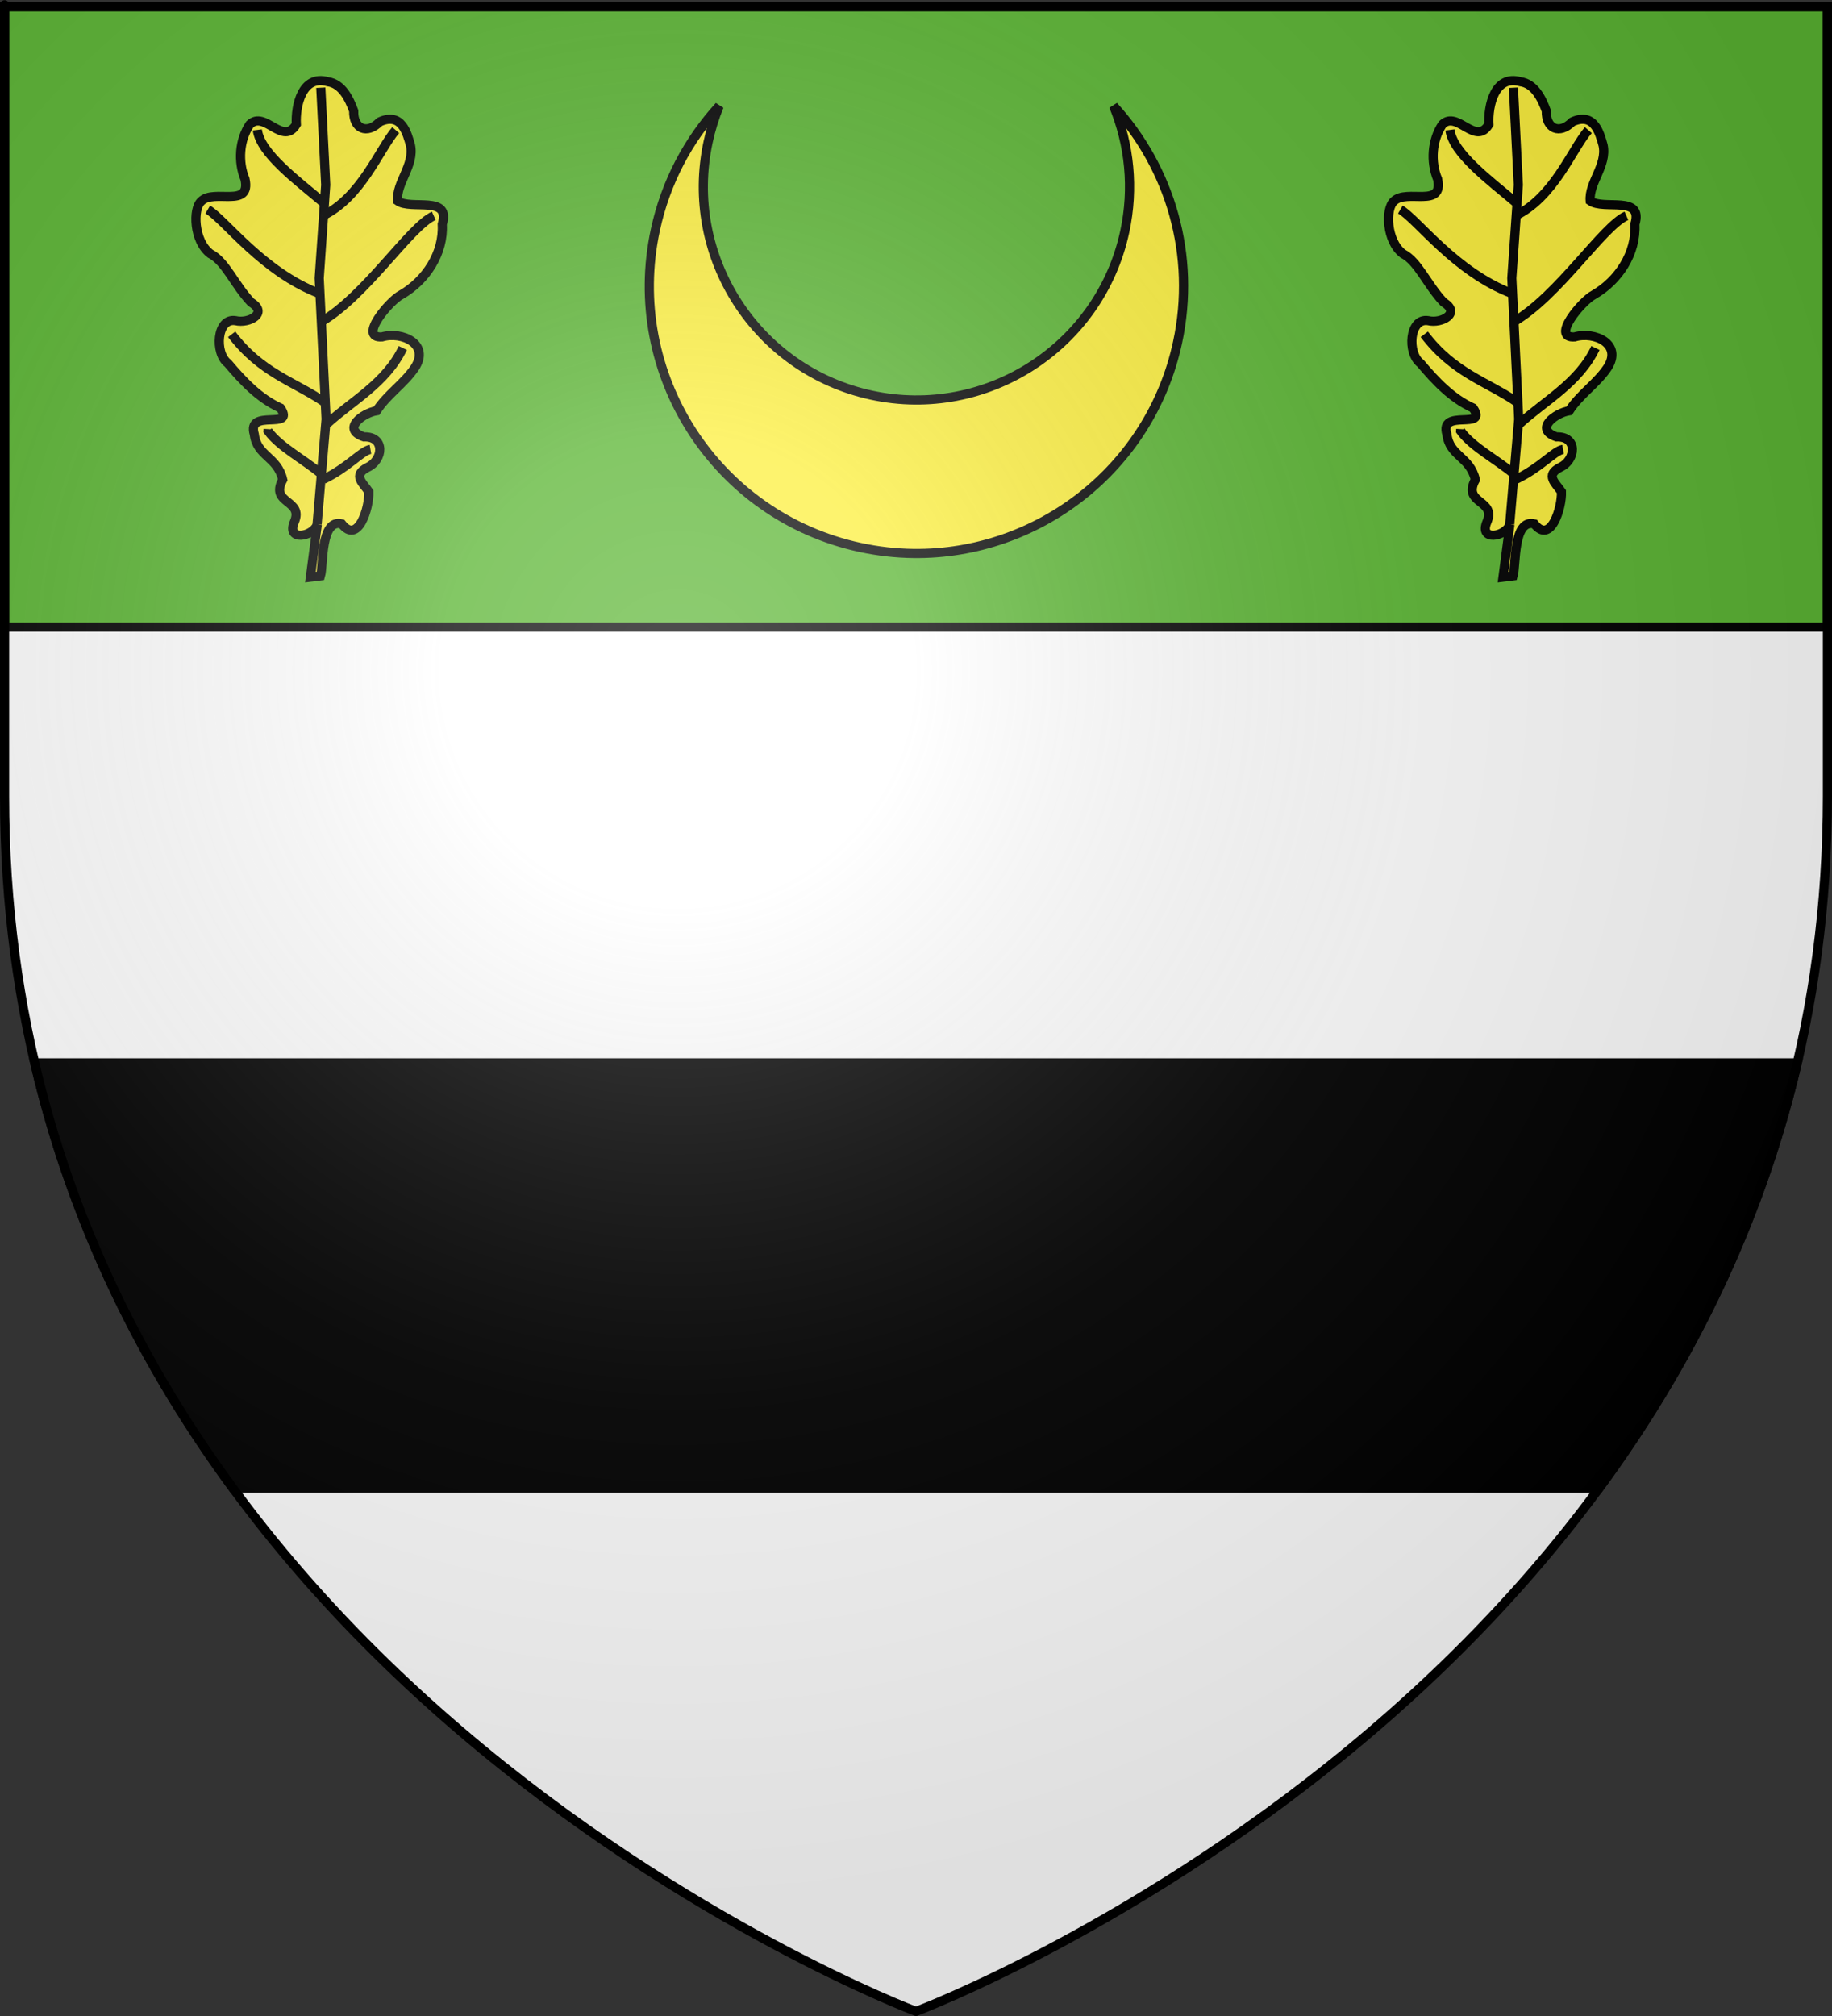
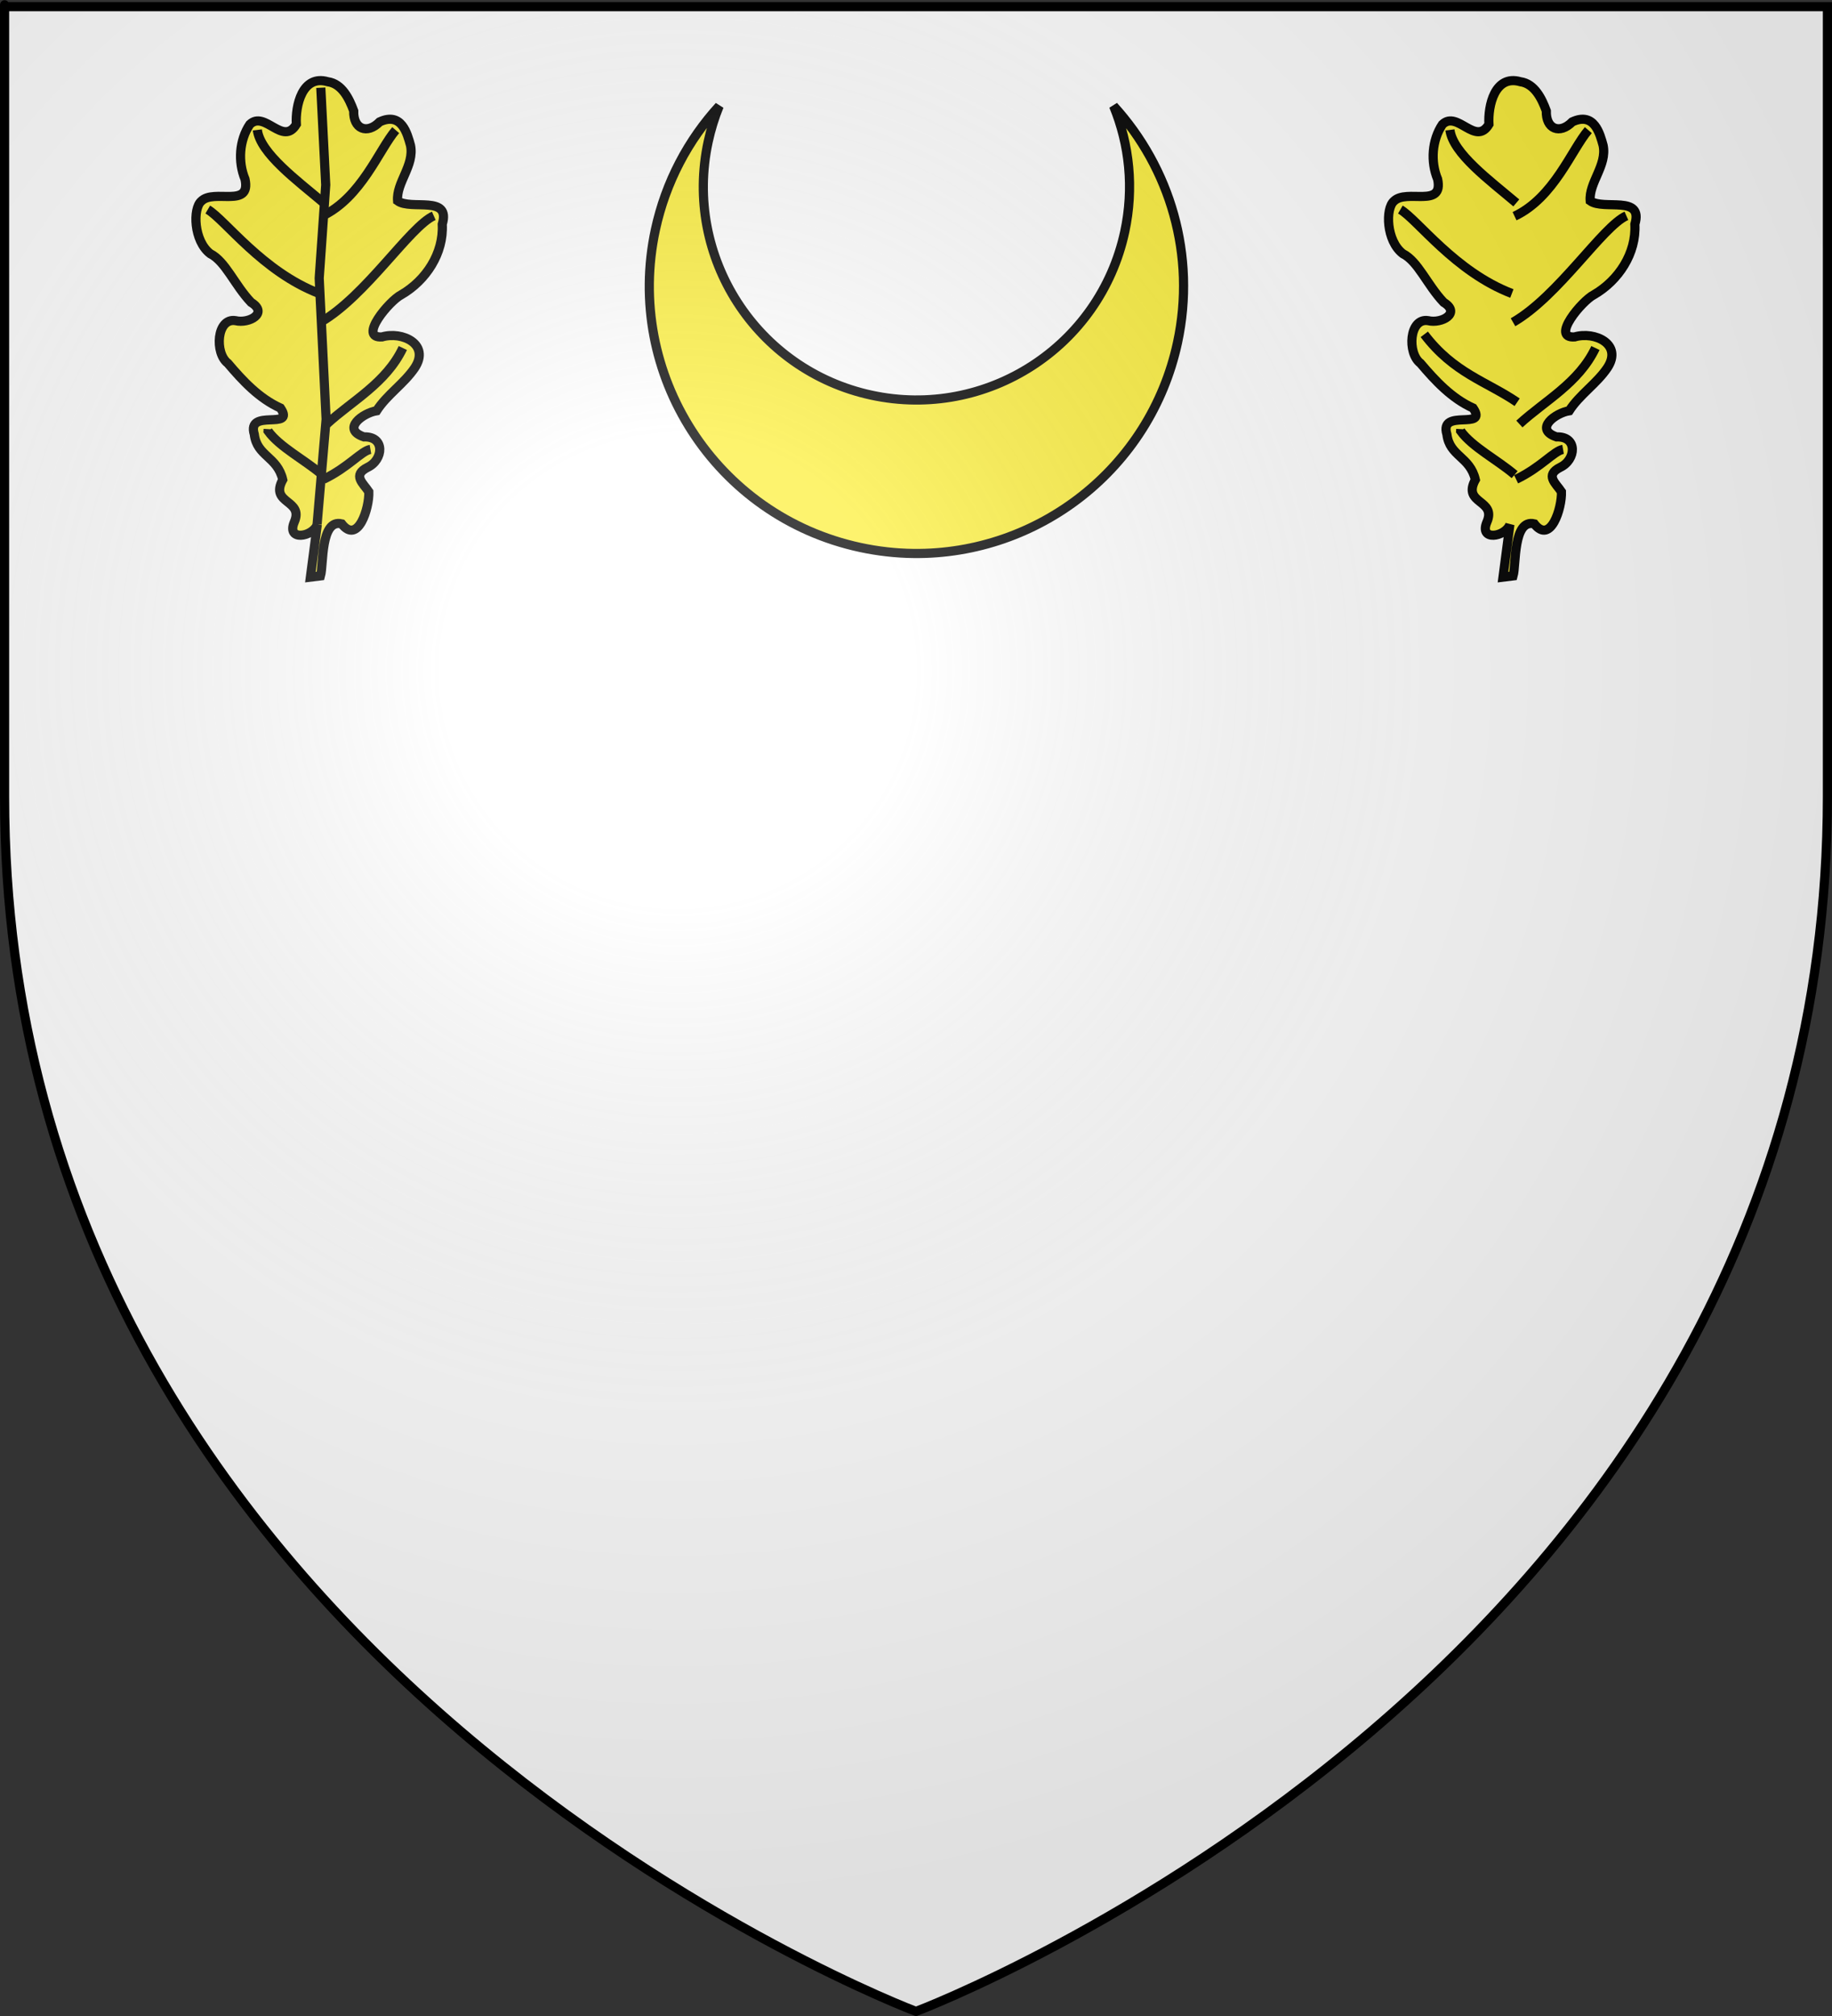
<svg xmlns="http://www.w3.org/2000/svg" xmlns:ns1="http://sodipodi.sourceforge.net/DTD/sodipodi-0.dtd" xmlns:ns2="http://www.inkscape.org/namespaces/inkscape" xmlns:xlink="http://www.w3.org/1999/xlink" height="660" width="600" version="1.0" id="svg2" ns1:version="0.32" ns2:version="0.44.1" ns1:docname="Blason ville fr Muids (Eure).svg" ns1:docbase="C:\Documents and Settings\Standard\Mes documents\aaaOuiqui\Blasons\Blasons autres svg" ns2:export-filename="/Users/olivier/Desktop/Blason Rouge/Blason_Vide_3D.png" ns2:export-xdpi="144" ns2:export-ydpi="144">
  <rect width="100%" height="100%" fill="#333333" stroke="none" />
  <ns1:namedview ns2:window-height="712" ns2:window-width="1024" ns2:pageshadow="2" ns2:pageopacity="0.0" guidetolerance="10.0" gridtolerance="10.0" objecttolerance="10.0" borderopacity="1.0" bordercolor="#666666" pagecolor="#ffffff" id="base" showgrid="false" height="660px" ns2:zoom="0.44547727" ns2:cx="396.46229" ns2:cy="421.85069" ns2:window-x="-4" ns2:window-y="-4" ns2:current-layer="layer3" showguides="true" ns2:guide-bbox="true" />
  <desc id="desc4">Flag of Canton of Valais (Wallis)</desc>
  <defs id="defs6">
    <linearGradient id="linearGradient2893">
      <stop style="stop-color:white;stop-opacity:0.314;" offset="0" id="stop2895" />
      <stop id="stop2897" offset="0.19" style="stop-color:white;stop-opacity:0.251;" />
      <stop style="stop-color:#6b6b6b;stop-opacity:0.125;" offset="0.6" id="stop2901" />
      <stop style="stop-color:black;stop-opacity:0.125;" offset="1" id="stop2899" />
    </linearGradient>
    <radialGradient ns2:collect="always" xlink:href="#linearGradient2893" id="radialGradient3163" gradientUnits="userSpaceOnUse" gradientTransform="matrix(1.353,0,0,1.349,-77.629,-85.747)" cx="221.445" cy="226.331" fx="221.445" fy="226.331" r="300" />
  </defs>
  <g ns2:groupmode="layer" id="layer3" ns2:label="Fond écu" style="display:inline">
    <path id="path2855" style="fill:white;fill-opacity:1;fill-rule:evenodd;stroke:none;stroke-width:1px;stroke-linecap:butt;stroke-linejoin:miter;stroke-opacity:1" d="M 300,658.5 C 300,658.5 598.5,546.18 598.5,260.728 C 598.5,-24.723 598.5,2.176 598.5,2.176 L 1.5,2.176 L 1.5,260.728 C 1.5,546.18 300,658.5 300,658.5 z " ns1:nodetypes="cccccc" />
-     <path style="fill:#5ab532;fill-opacity:1;fill-rule:evenodd;stroke:black;stroke-width:3;stroke-linecap:butt;stroke-linejoin:miter;stroke-miterlimit:4;stroke-dasharray:none;stroke-opacity:1;display:inline" d="M 1.5,2.188 L 1.5,205.281 L 598.5,205.281 C 598.5,74.017 598.5,2.188 598.5,2.188 L 1.5,2.188 z " id="path10700" />
-     <path style="fill:black;fill-opacity:1;fill-rule:evenodd;stroke:black;stroke-width:3;stroke-linecap:butt;stroke-linejoin:miter;stroke-miterlimit:4;stroke-dasharray:none;stroke-opacity:1;display:inline" d="M 11.375,347.969 C 23.996,402.046 47.666,448.23 76.25,487.156 L 523.75,487.156 C 552.334,448.23 576.004,402.046 588.625,347.969 L 11.375,347.969 z " id="path11590" />
  </g>
  <g ns2:groupmode="layer" id="layer4" ns2:label="Meubles">
    <g id="g12731" transform="translate(6.614,0)" style="fill:#fcef3c;fill-opacity:1;stroke:black;stroke-width:3;stroke-miterlimit:4;stroke-dasharray:none;stroke-opacity:1">
      <g id="g12670" ns2:label="meubles" style="fill:#fcef3c;fill-opacity:1;stroke:black;stroke-width:3.694;stroke-miterlimit:4;stroke-dasharray:none;stroke-opacity:1;display:inline" transform="matrix(0.812,0,0,0.812,-43.324,-477.446)">
        <g transform="matrix(0.841,5.007909e-2,-5.007909e-2,0.841,-417.675,495.777)" id="g6540" style="fill:#fcef3c;fill-opacity:1;stroke:black;stroke-width:4.385;stroke-miterlimit:4;stroke-dasharray:none;stroke-opacity:1">
          <path style="fill:#fcef3c;fill-opacity:1;fill-rule:evenodd;stroke:black;stroke-width:4.385;stroke-linecap:butt;stroke-linejoin:miter;stroke-miterlimit:4;stroke-dasharray:none;stroke-opacity:1" d="M 713.92,106.309 C 701.48,103.513 699.067,118.721 700.114,127.565 C 694.318,138.598 684.667,121.605 677.878,128.925 C 673.302,136.721 673.188,147.095 677.149,155.213 C 680.976,169.115 662.519,160.548 656.87,166.979 C 652.988,170.773 654.319,186.126 662.616,191.785 C 670.194,195.053 675.071,205.943 683.548,213.891 C 692.243,218.509 683.213,224.273 676.581,223.072 C 667.489,222.218 667.483,239.216 674.188,243.658 C 681.841,251.669 690.099,259.533 700.611,263.557 C 708.593,274.04 684.233,264.4 688.842,276.855 C 690.734,287.301 700.49,286.768 703.727,297.701 C 698.005,309.875 714.546,306.472 710.446,317.631 C 707.111,327.024 719.495,324.338 721.511,318.155 L 719.71,343.473 L 724.51,342.584 C 725.691,337.339 722.797,315.294 733.145,317.118 C 741.533,326.692 745.961,308.825 745.217,301.011 C 742.254,297.106 736.759,293.6 743.858,289.435 C 751.365,285.407 751.497,273.979 741.3,274.952 C 730.071,271.861 740.244,263.491 746.628,262.106 C 751.083,254.154 758.947,248.416 763.636,240.504 C 770.422,228.778 756.561,223.281 747.11,226.678 C 735.45,228.157 749.713,209.109 755.103,205.989 C 766.485,198.473 774.284,184.982 772.691,171.145 C 776.071,156.737 757.375,165.522 750.678,161.233 C 749.463,152.52 757.809,143.867 755.285,134.38 C 753.412,128.928 750.137,118.503 739.877,124.003 C 734.174,130.5 727.413,128.172 727.143,119.491 C 724.673,113.851 720.807,106.85 713.92,106.309 z " id="path3863" ns1:nodetypes="cccccccccccccccccccccccccccccc" />
          <path style="fill:#fcef3c;fill-opacity:1;fill-rule:evenodd;stroke:black;stroke-width:4.385;stroke-linecap:butt;stroke-linejoin:miter;stroke-miterlimit:4;stroke-dasharray:none;stroke-opacity:1" d="M 721.415,318.016 L 722.734,267.567 L 715.424,200.411 L 715.881,155.639 L 710.767,109.372" id="path4752" ns1:nodetypes="ccccc" />
          <path style="fill:#fcef3c;fill-opacity:1;fill-rule:evenodd;stroke:black;stroke-width:4.385;stroke-linecap:butt;stroke-linejoin:miter;stroke-miterlimit:4;stroke-dasharray:none;stroke-opacity:1" d="M 722.359,294.173 C 713.683,287.628 701.219,282.133 695.323,274.877 L 695.323,274.877 L 695.323,273.963 M 744.788,280.727 C 740.418,281.747 734.84,289.877 723.191,296.349" id="path5641" ns1:nodetypes="cccccc" />
          <path style="fill:#fcef3c;fill-opacity:1;fill-rule:evenodd;stroke:black;stroke-width:4.385;stroke-linecap:butt;stroke-linejoin:miter;stroke-miterlimit:4;stroke-dasharray:none;stroke-opacity:1" d="M 723.191,269.852 C 734.564,258.066 750.381,248.652 757.369,231.385" id="path5643" ns1:nodetypes="cc" />
-           <path style="fill:#fcef3c;fill-opacity:1;fill-rule:evenodd;stroke:black;stroke-width:4.385;stroke-linecap:butt;stroke-linejoin:miter;stroke-miterlimit:4;stroke-dasharray:none;stroke-opacity:1" d="M 721.503,259.519 C 706.275,250.41 690.413,247.471 675.184,229.718" id="path5645" ns1:nodetypes="cc" />
          <path style="fill:#fcef3c;fill-opacity:1;fill-rule:evenodd;stroke:black;stroke-width:4.385;stroke-linecap:butt;stroke-linejoin:miter;stroke-miterlimit:4;stroke-dasharray:none;stroke-opacity:1" d="M 717.252,221.426 C 738.214,207.667 757.271,173.122 768.406,167.353" id="path5647" ns1:nodetypes="cc" />
          <path style="fill:#fcef3c;fill-opacity:1;fill-rule:evenodd;stroke:black;stroke-width:4.385;stroke-linecap:butt;stroke-linejoin:miter;stroke-miterlimit:4;stroke-dasharray:none;stroke-opacity:1" d="M 715.881,207.72 C 688.088,198.945 668.742,175.123 660.209,170.784" id="path5649" ns1:nodetypes="cc" />
          <path style="fill:#fcef3c;fill-opacity:1;fill-rule:evenodd;stroke:black;stroke-width:4.385;stroke-linecap:butt;stroke-linejoin:miter;stroke-miterlimit:4;stroke-dasharray:none;stroke-opacity:1" d="M 714.968,170.715 C 733.299,160.735 740.399,137.175 747.771,127.501" id="path5651" ns1:nodetypes="cc" />
          <path style="fill:#fcef3c;fill-opacity:1;fill-rule:evenodd;stroke:black;stroke-width:4.385;stroke-linecap:butt;stroke-linejoin:miter;stroke-miterlimit:4;stroke-dasharray:none;stroke-opacity:1" d="M 715.424,164.32 C 702.106,154.337 683.674,142.445 681.633,131.335" id="path5653" ns1:nodetypes="cc" />
        </g>
      </g>
      <g transform="matrix(0.812,0,0,0.812,347.268,-477.446)" style="fill:#fcef3c;fill-opacity:1;stroke:black;stroke-width:3.694;stroke-miterlimit:4;stroke-dasharray:none;stroke-opacity:1;display:inline" ns2:label="meubles" id="g12682">
        <g style="fill:#fcef3c;fill-opacity:1;stroke:black;stroke-width:4.385;stroke-miterlimit:4;stroke-dasharray:none;stroke-opacity:1" id="g12684" transform="matrix(0.841,5.007909e-2,-5.007909e-2,0.841,-417.675,495.777)">
          <path ns1:nodetypes="cccccccccccccccccccccccccccccc" id="path12686" d="M 713.92,106.309 C 701.48,103.513 699.067,118.721 700.114,127.565 C 694.318,138.598 684.667,121.605 677.878,128.925 C 673.302,136.721 673.188,147.095 677.149,155.213 C 680.976,169.115 662.519,160.548 656.87,166.979 C 652.988,170.773 654.319,186.126 662.616,191.785 C 670.194,195.053 675.071,205.943 683.548,213.891 C 692.243,218.509 683.213,224.273 676.581,223.072 C 667.489,222.218 667.483,239.216 674.188,243.658 C 681.841,251.669 690.099,259.533 700.611,263.557 C 708.593,274.04 684.233,264.4 688.842,276.855 C 690.734,287.301 700.49,286.768 703.727,297.701 C 698.005,309.875 714.546,306.472 710.446,317.631 C 707.111,327.024 719.495,324.338 721.511,318.155 L 719.71,343.473 L 724.51,342.584 C 725.691,337.339 722.797,315.294 733.145,317.118 C 741.533,326.692 745.961,308.825 745.217,301.011 C 742.254,297.106 736.759,293.6 743.858,289.435 C 751.365,285.407 751.497,273.979 741.3,274.952 C 730.071,271.861 740.244,263.491 746.628,262.106 C 751.083,254.154 758.947,248.416 763.636,240.504 C 770.422,228.778 756.561,223.281 747.11,226.678 C 735.45,228.157 749.713,209.109 755.103,205.989 C 766.485,198.473 774.284,184.982 772.691,171.145 C 776.071,156.737 757.375,165.522 750.678,161.233 C 749.463,152.52 757.809,143.867 755.285,134.38 C 753.412,128.928 750.137,118.503 739.877,124.003 C 734.174,130.5 727.413,128.172 727.143,119.491 C 724.673,113.851 720.807,106.85 713.92,106.309 z " style="fill:#fcef3c;fill-opacity:1;fill-rule:evenodd;stroke:black;stroke-width:4.385;stroke-linecap:butt;stroke-linejoin:miter;stroke-miterlimit:4;stroke-dasharray:none;stroke-opacity:1" />
-           <path ns1:nodetypes="ccccc" id="path12688" d="M 721.415,318.016 L 722.734,267.567 L 715.424,200.411 L 715.881,155.639 L 710.767,109.372" style="fill:#fcef3c;fill-opacity:1;fill-rule:evenodd;stroke:black;stroke-width:4.385;stroke-linecap:butt;stroke-linejoin:miter;stroke-miterlimit:4;stroke-dasharray:none;stroke-opacity:1" />
          <path ns1:nodetypes="cccccc" id="path12690" d="M 722.359,294.173 C 713.683,287.628 701.219,282.133 695.323,274.877 L 695.323,274.877 L 695.323,273.963 M 744.788,280.727 C 740.418,281.747 734.84,289.877 723.191,296.349" style="fill:#fcef3c;fill-opacity:1;fill-rule:evenodd;stroke:black;stroke-width:4.385;stroke-linecap:butt;stroke-linejoin:miter;stroke-miterlimit:4;stroke-dasharray:none;stroke-opacity:1" />
          <path ns1:nodetypes="cc" id="path12692" d="M 723.191,269.852 C 734.564,258.066 750.381,248.652 757.369,231.385" style="fill:#fcef3c;fill-opacity:1;fill-rule:evenodd;stroke:black;stroke-width:4.385;stroke-linecap:butt;stroke-linejoin:miter;stroke-miterlimit:4;stroke-dasharray:none;stroke-opacity:1" />
          <path ns1:nodetypes="cc" id="path12694" d="M 721.503,259.519 C 706.275,250.41 690.413,247.471 675.184,229.718" style="fill:#fcef3c;fill-opacity:1;fill-rule:evenodd;stroke:black;stroke-width:4.385;stroke-linecap:butt;stroke-linejoin:miter;stroke-miterlimit:4;stroke-dasharray:none;stroke-opacity:1" />
          <path ns1:nodetypes="cc" id="path12696" d="M 717.252,221.426 C 738.214,207.667 757.271,173.122 768.406,167.353" style="fill:#fcef3c;fill-opacity:1;fill-rule:evenodd;stroke:black;stroke-width:4.385;stroke-linecap:butt;stroke-linejoin:miter;stroke-miterlimit:4;stroke-dasharray:none;stroke-opacity:1" />
          <path ns1:nodetypes="cc" id="path12698" d="M 715.881,207.72 C 688.088,198.945 668.742,175.123 660.209,170.784" style="fill:#fcef3c;fill-opacity:1;fill-rule:evenodd;stroke:black;stroke-width:4.385;stroke-linecap:butt;stroke-linejoin:miter;stroke-miterlimit:4;stroke-dasharray:none;stroke-opacity:1" />
          <path ns1:nodetypes="cc" id="path12700" d="M 714.968,170.715 C 733.299,160.735 740.399,137.175 747.771,127.501" style="fill:#fcef3c;fill-opacity:1;fill-rule:evenodd;stroke:black;stroke-width:4.385;stroke-linecap:butt;stroke-linejoin:miter;stroke-miterlimit:4;stroke-dasharray:none;stroke-opacity:1" />
          <path ns1:nodetypes="cc" id="path12702" d="M 715.424,164.32 C 702.106,154.337 683.674,142.445 681.633,131.335" style="fill:#fcef3c;fill-opacity:1;fill-rule:evenodd;stroke:black;stroke-width:4.385;stroke-linecap:butt;stroke-linejoin:miter;stroke-miterlimit:4;stroke-dasharray:none;stroke-opacity:1" />
        </g>
      </g>
    </g>
    <g id="g12728" ns2:label="Calque 1" transform="matrix(0.356,0,0,0.356,170.963,-44.955)" style="fill:#fcef3c;fill-opacity:1;stroke:black;stroke-width:8.436;stroke-miterlimit:4;stroke-dasharray:none;stroke-opacity:1">
      <path id="path6997" d="M 360.375,635.267 C 344.053,635.09 327.509,633.255 310.938,629.673 C 178.364,601.02 94.035,470.184 122.688,337.611 C 132.208,293.561 153.006,254.822 181.406,223.798 C 177.132,234.265 173.721,245.242 171.25,256.673 C 148.391,362.438 215.672,466.814 321.438,489.673 C 427.203,512.532 531.61,445.251 554.469,339.486 C 563.169,299.232 558.81,259.173 544.25,223.736 C 596.051,280.51 620.49,360.645 603.031,441.423 C 577.96,557.425 474.626,636.506 360.375,635.267 z " style="fill:#fcef3c;fill-opacity:1;stroke:black;stroke-width:8.436;stroke-miterlimit:4;stroke-dasharray:none;stroke-opacity:1" />
    </g>
  </g>
  <g ns2:groupmode="layer" id="layer2" ns2:label="Reflet final" ns1:insensitive="true">
    <path ns1:nodetypes="cccccc" d="M 300,658.5 C 300,658.5 598.5,546.18 598.5,260.728 C 598.5,-24.723 598.5,2.176 598.5,2.176 L 1.5,2.176 L 1.5,260.728 C 1.5,546.18 300,658.5 300,658.5 z " style="opacity:1;fill:url(#radialGradient3163);fill-opacity:1;fill-rule:evenodd;stroke:none;stroke-width:1px;stroke-linecap:butt;stroke-linejoin:miter;stroke-opacity:1" id="path2875" ns2:export-xdpi="144" ns2:export-ydpi="144" />
  </g>
  <g ns2:groupmode="layer" id="layer1" ns2:label="Contour final" ns1:insensitive="true">
    <path ns1:nodetypes="cccccc" d="M 300,658.5 C 300,658.5 1.5,546.18 1.5,260.728 C 1.5,-24.723 1.5,2.176 1.5,2.176 L 598.5,2.176 L 598.5,260.728 C 598.5,546.18 300,658.5 300,658.5 z " style="opacity:1;fill:none;fill-opacity:1;fill-rule:evenodd;stroke:#000000;stroke-width:3;stroke-linecap:butt;stroke-linejoin:miter;stroke-miterlimit:4;stroke-dasharray:none;stroke-opacity:1" id="path1411" ns2:export-xdpi="144" ns2:export-ydpi="144" />
  </g>
</svg>